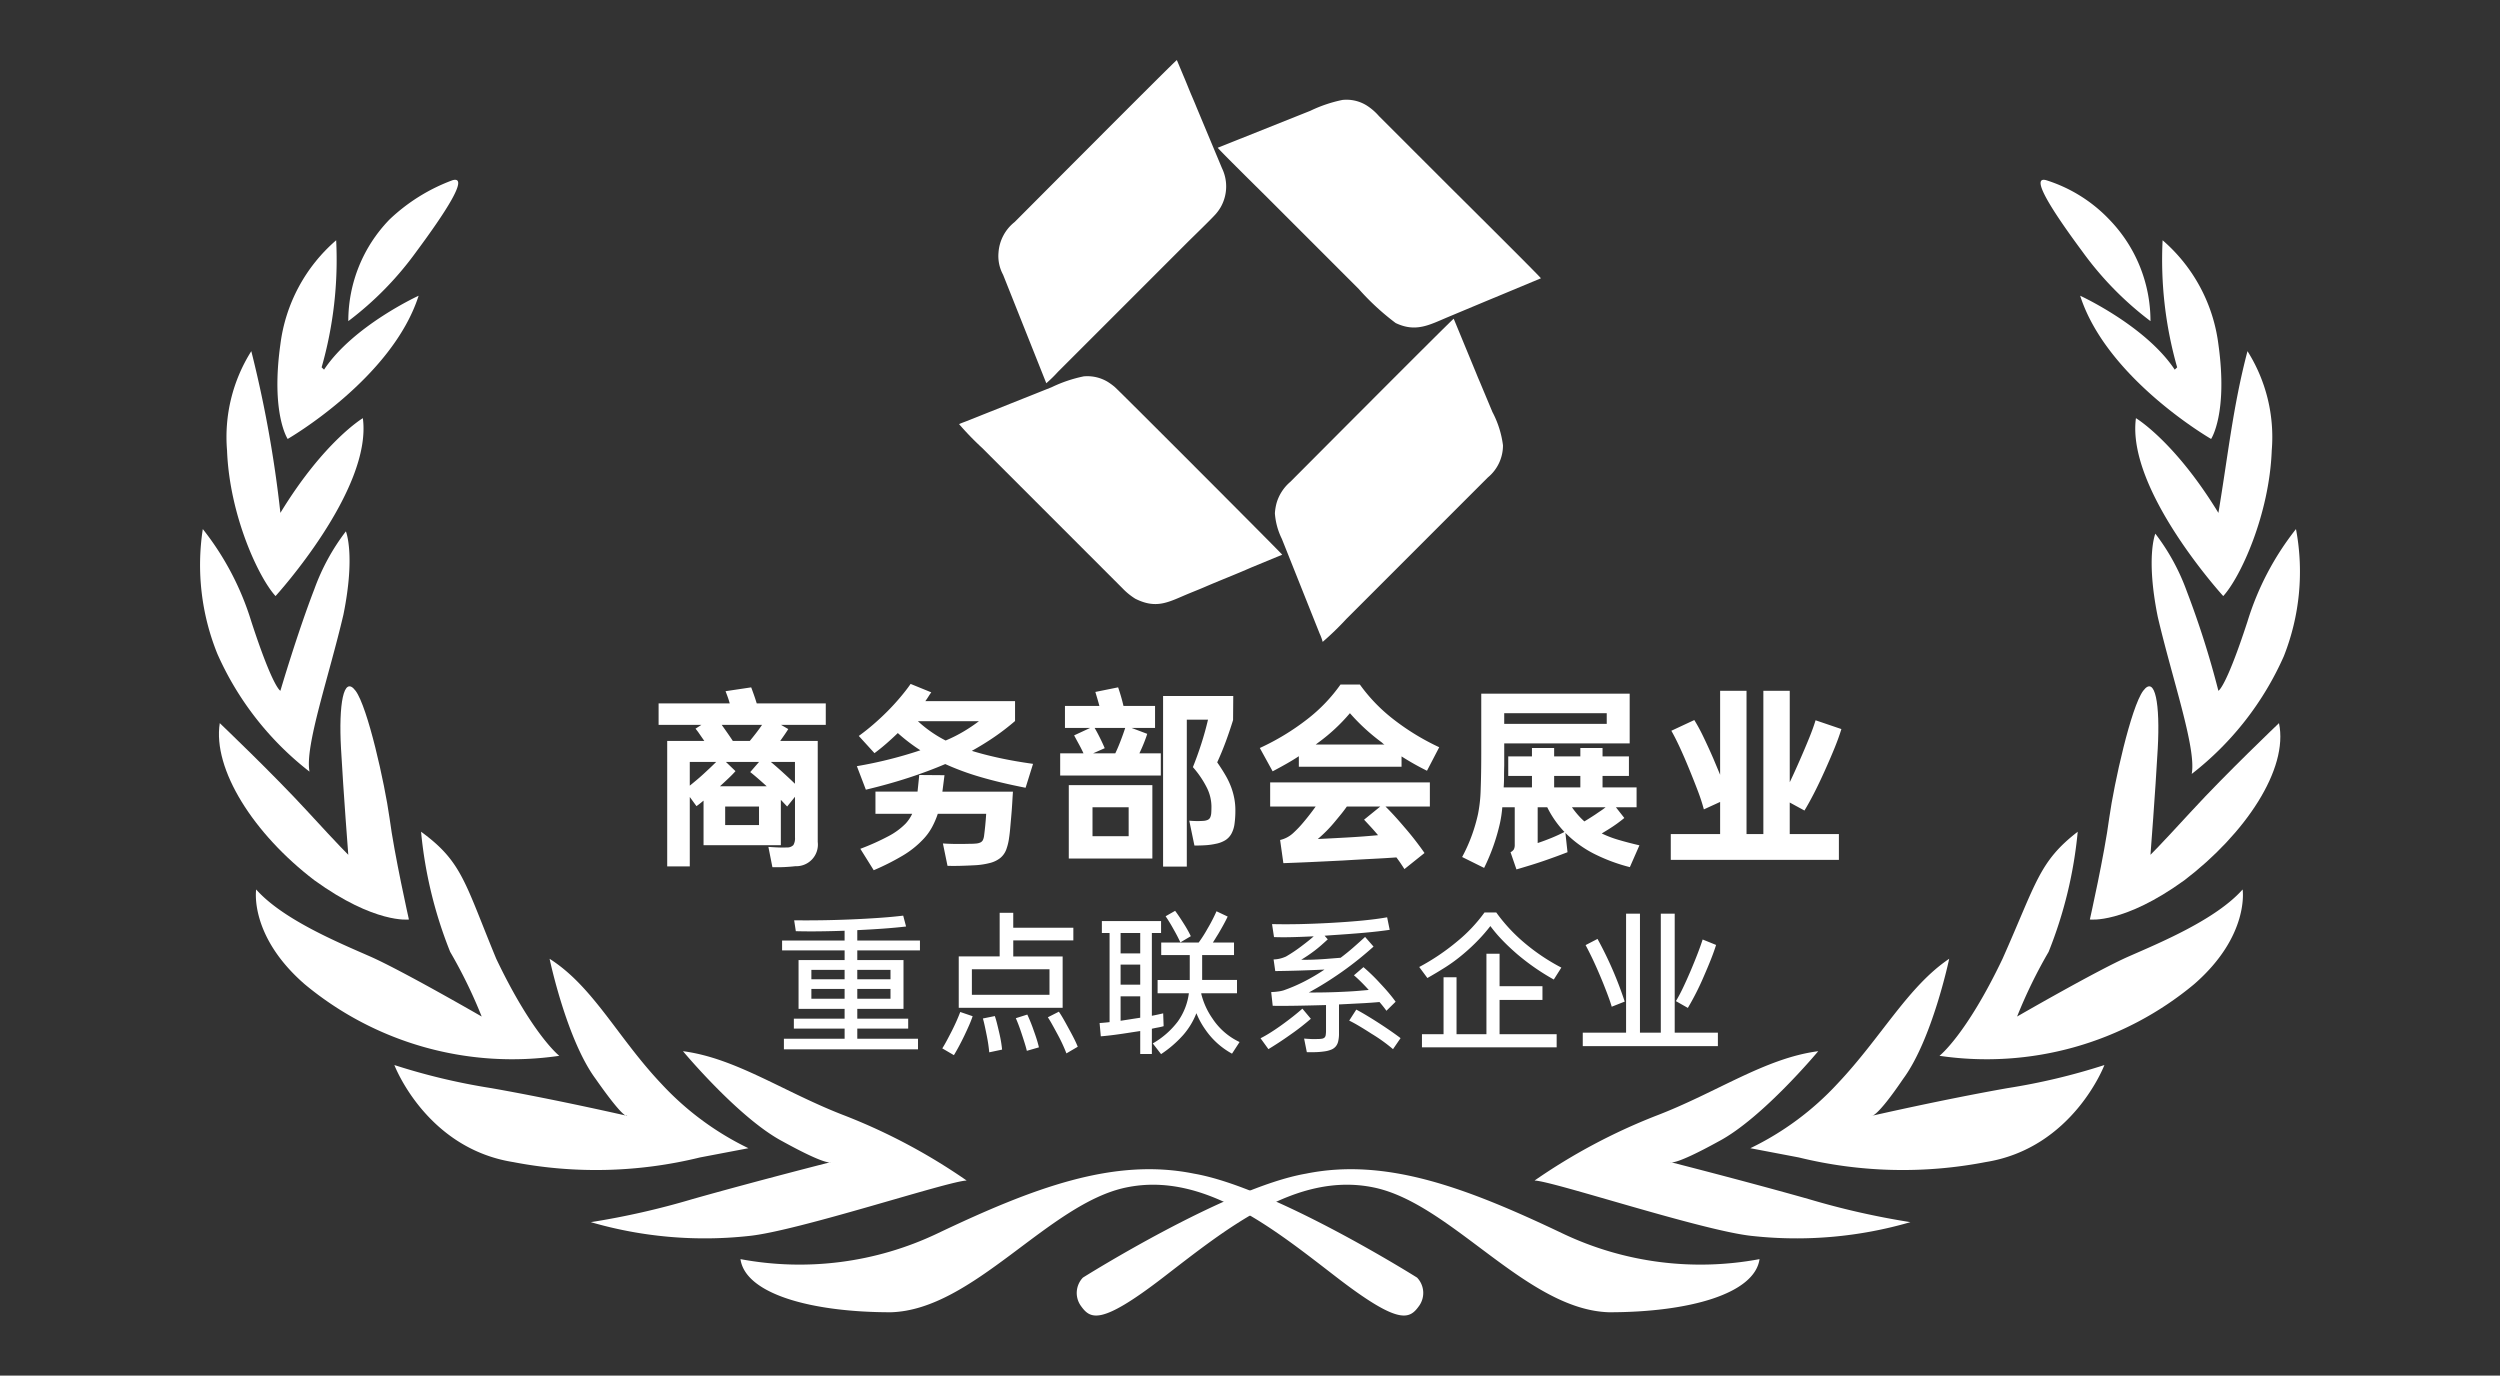
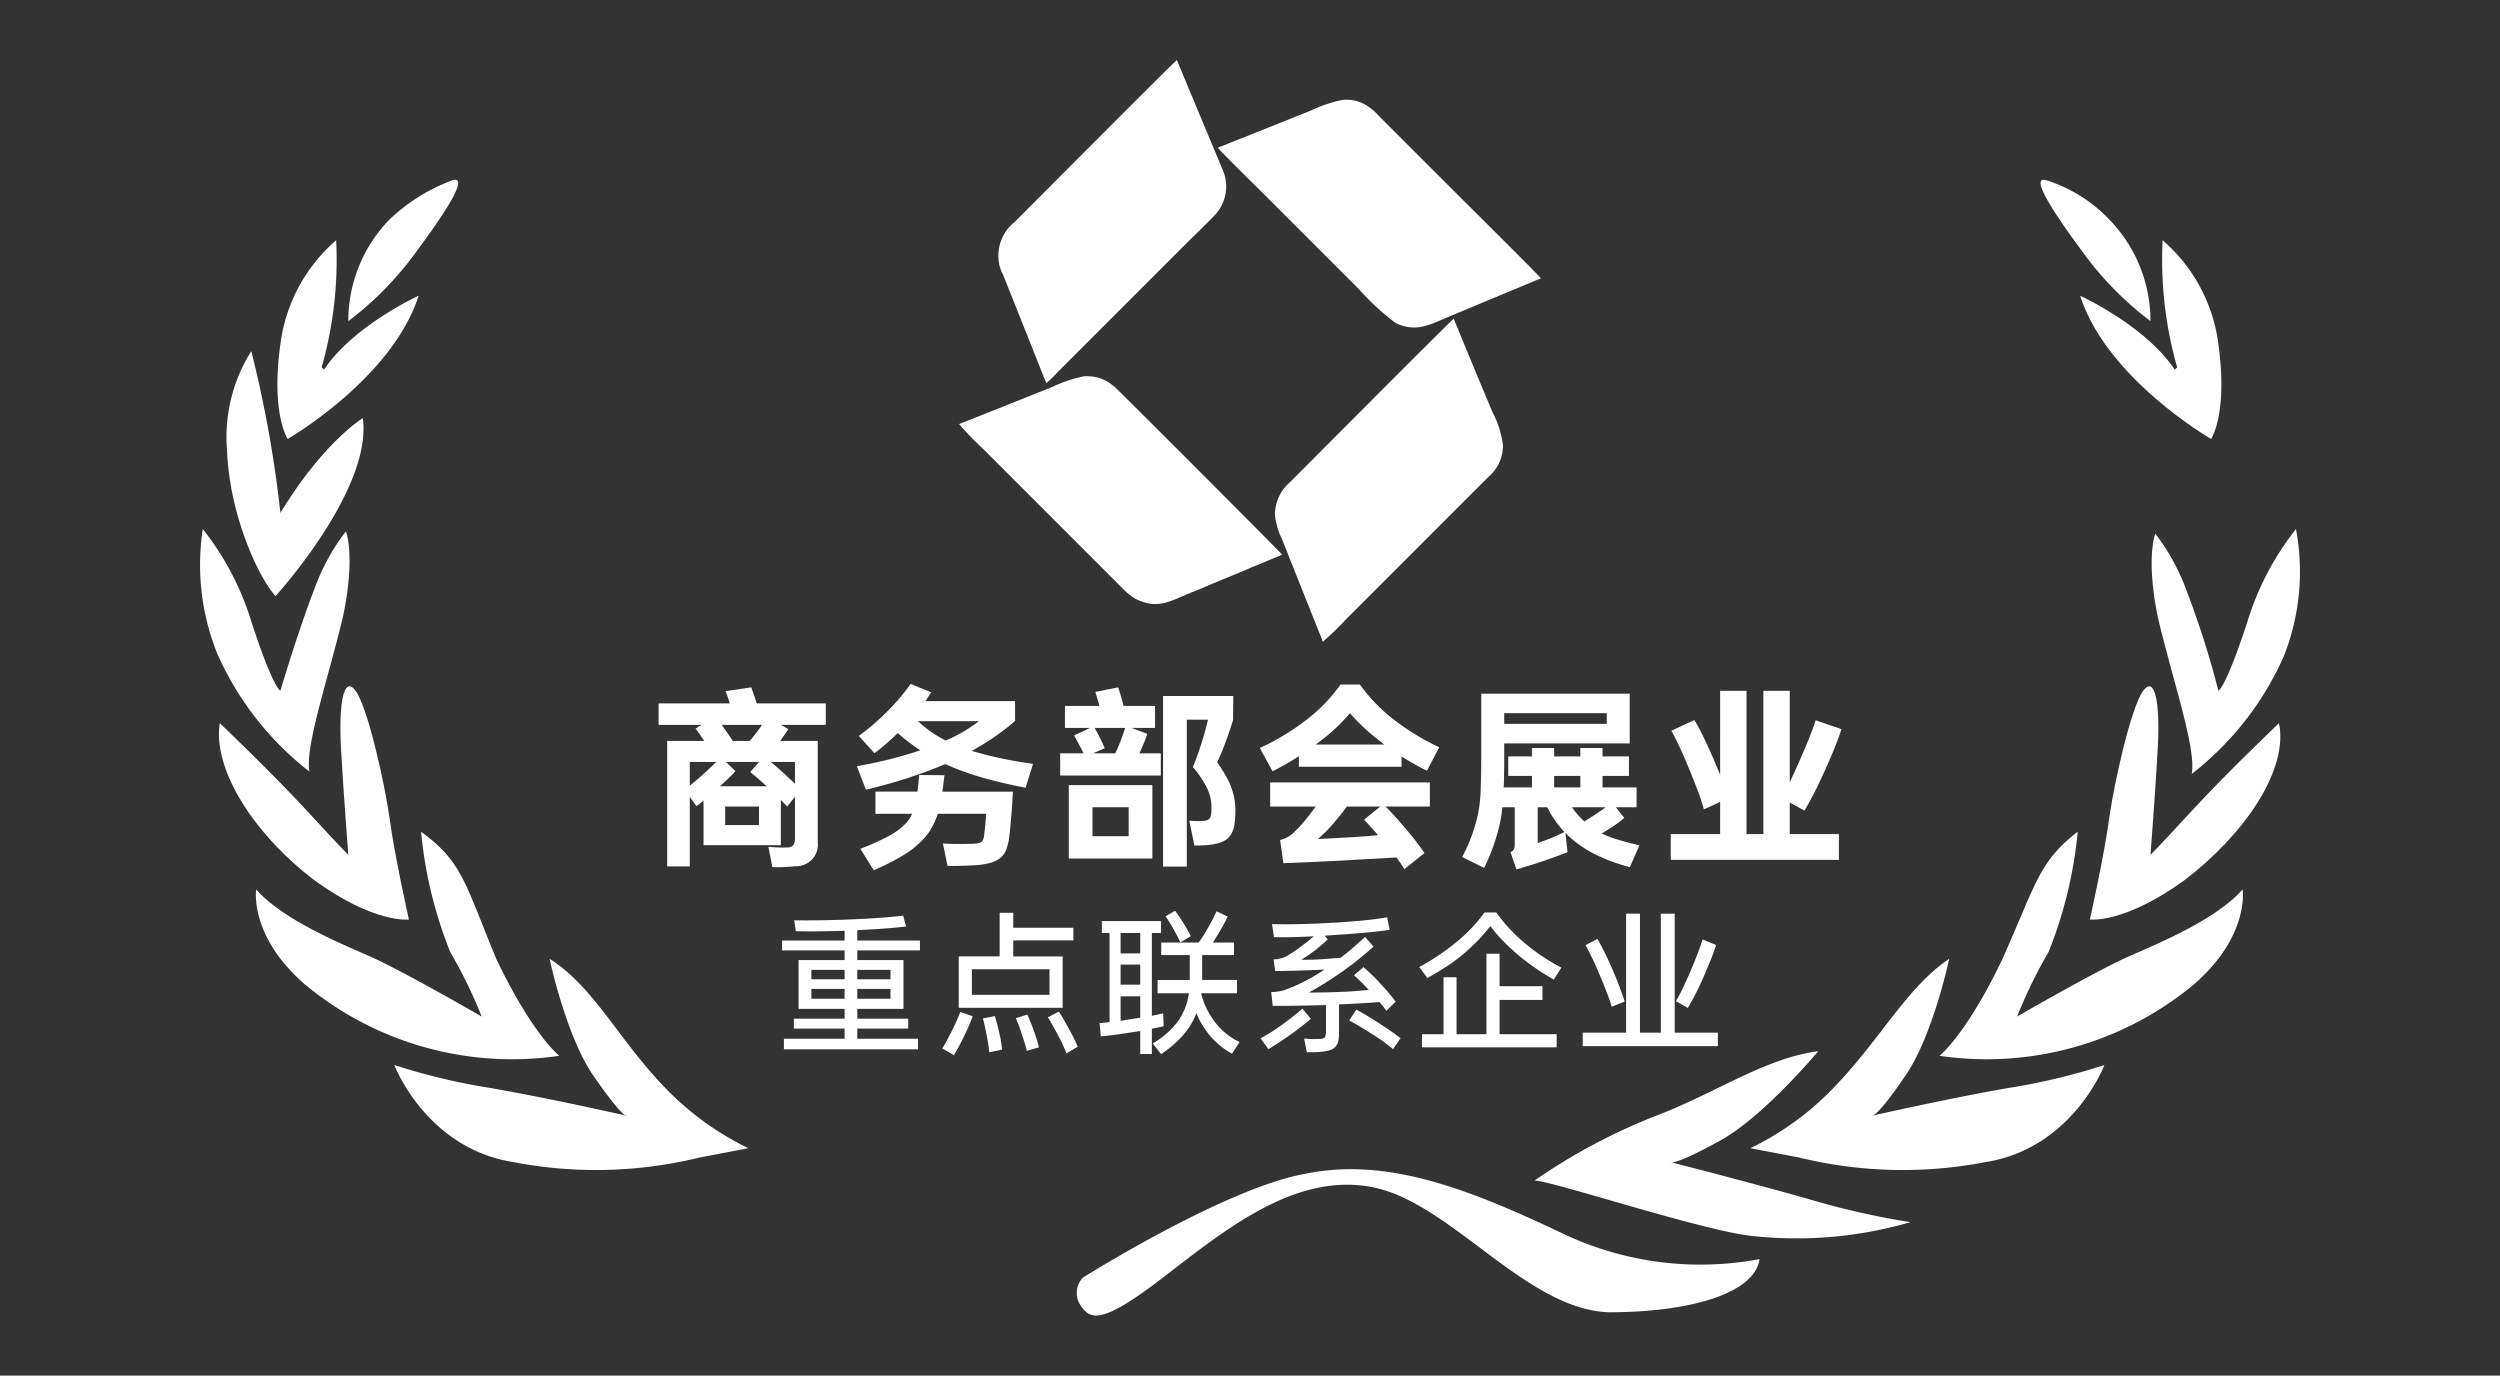
<svg xmlns="http://www.w3.org/2000/svg" viewBox="0 0 150.168 82.628">
  <rect x="0" y="0" width="150.168" height="82.628" fill="#333333" stroke="none" />
  <defs>
    <style>.cls-1{fill:#fff;fill-rule:evenodd;}.cls-2{fill:none;}</style>
  </defs>
  <g id="图层_2" data-name="图层 2">
    <g id="图层_1-2" data-name="图层 1">
      <path class="cls-1" d="M105.69,75.632a19.25,19.25,0,0,1-11.799-1.527c-5.827-2.775-10.634-4.58-15.441-3.608-4.807.833-13.402,6.245-13.402,6.245a1.334,1.334,0,0,0-.146,1.665c.583.833,1.165,1.249,4.953-1.665s8.012-6.384,12.673-5.412c4.662.971,9.177,7.355,14.13,7.494C101.466,78.824,105.398,77.714,105.69,75.632Z" />
      <path class="cls-1" d="M126.697,13.183a8.747,8.747,0,0,1,2.476,6.106,19.567,19.567,0,0,1-4.079-4.163c-1.748-2.359-3.204-4.58-2.185-4.302A8.918,8.918,0,0,1,126.697,13.183Z" />
      <path class="cls-1" d="M129.902,14.432a9.887,9.887,0,0,1,3.35,6.245c.583,4.163-.437,5.69-.437,5.69s-6.264-3.608-7.866-8.604c0,0,3.933,1.804,5.681,4.441l.146-.139A23.565,23.565,0,0,1,129.902,14.432Z" />
-       <path class="cls-1" d="M135,21.093a9.666,9.666,0,0,1,1.457,5.968c-.146,3.886-1.893,7.633-2.913,8.743,0,0-5.827-6.384-5.244-10.686,0,0,2.331,1.388,4.953,5.69C133.834,27.338,134.126,24.424,135,21.093Z" />
      <path class="cls-1" d="M137.913,31.779A16.948,16.948,0,0,0,135,37.33c-1.311,4.024-1.748,4.163-1.748,4.163a54.127,54.127,0,0,0-1.894-5.968,12.89,12.89,0,0,0-1.893-3.469s-.583,1.388.146,4.996c.874,3.747,2.331,7.91,2.039,9.437a18.353,18.353,0,0,0,5.535-7.077A13.801,13.801,0,0,0,137.913,31.779Z" />
      <path class="cls-1" d="M136.893,43.436s-3.204,3.053-5.244,5.274c-2.039,2.22-2.476,2.636-2.476,2.636s.291-3.747.437-6.384-.146-4.441-.874-3.469c-.728.971-1.748,5.551-2.039,7.633-.291,2.22-1.165,6.106-1.165,6.106s2.039.278,5.681-2.359C134.854,50.097,137.476,46.212,136.893,43.436Z" />
      <path class="cls-1" d="M124.803,49.959a25.903,25.903,0,0,1-1.748,7.216,29.417,29.417,0,0,0-1.894,3.886s4.807-2.776,6.701-3.608c1.894-.833,5.244-2.22,6.846-4.025,0,0,.437,2.776-2.913,5.69A19.484,19.484,0,0,1,116.5,63.42s1.602-1.249,3.787-5.829C122.327,53.012,122.472,51.763,124.803,49.959Z" />
      <path class="cls-1" d="M117.083,57.591s-1.02,4.857-2.768,7.216c-1.602,2.359-1.894,2.22-1.894,2.22s4.224-.971,8.158-1.665a38.11,38.11,0,0,0,5.827-1.388s-1.894,4.996-7.138,5.829a26.187,26.187,0,0,1-11.217-.278l-2.913-.555a17.446,17.446,0,0,0,5.244-3.886C113.004,62.31,114.606,59.257,117.083,57.591Z" />
      <path class="cls-1" d="M109.217,63.142s-3.35,4.025-5.972,5.412c-2.768,1.527-2.913,1.249-2.913,1.249s4.37,1.11,8.303,2.22a47.051,47.051,0,0,0,6.118,1.388,24.473,24.473,0,0,1-9.469.833c-2.913-.278-12.09-3.331-13.11-3.331a35.475,35.475,0,0,1,7.284-3.886C103.099,65.64,106.012,63.559,109.217,63.142Z" />
-       <path class="cls-1" d="M44.478,75.632a19.25,19.25,0,0,0,11.799-1.527c5.827-2.775,10.634-4.58,15.441-3.608,4.807.833,13.401,6.245,13.401,6.245a1.333,1.333,0,0,1,.146,1.665c-.583.833-1.165,1.249-4.953-1.665-3.787-2.914-8.011-6.384-12.673-5.412-4.661.971-9.177,7.355-14.13,7.494C48.702,78.824,44.769,77.714,44.478,75.632Z" />
      <path class="cls-1" d="M23.398,13.183a8.747,8.747,0,0,0-2.476,6.106,19.565,19.565,0,0,0,4.079-4.163c1.748-2.359,3.205-4.58,2.185-4.302A11.049,11.049,0,0,0,23.398,13.183Z" />
      <path class="cls-1" d="M20.193,14.432a9.887,9.887,0,0,0-3.35,6.245c-.583,4.163.437,5.69.437,5.69s6.264-3.608,7.866-8.604c0,0-3.933,1.804-5.681,4.441l-.146-.139A23.565,23.565,0,0,0,20.193,14.432Z" />
      <path class="cls-1" d="M15.095,21.093a9.665,9.665,0,0,0-1.457,5.968c.146,3.886,1.894,7.633,2.913,8.743,0,0,5.827-6.384,5.244-10.686,0,0-2.331,1.388-4.953,5.69A71.544,71.544,0,0,0,15.095,21.093Z" />
      <path class="cls-1" d="M12.182,31.779A16.946,16.946,0,0,1,15.095,37.33c1.311,4.024,1.748,4.163,1.748,4.163s1.02-3.469,2.039-6.106a12.887,12.887,0,0,1,1.894-3.47s.583,1.388-.146,4.996c-.874,3.747-2.331,7.91-2.039,9.437a18.354,18.354,0,0,1-5.535-7.077A14.233,14.233,0,0,1,12.182,31.779Z" />
      <path class="cls-1" d="M13.201,43.436s3.205,3.053,5.244,5.274c2.039,2.22,2.476,2.636,2.476,2.636s-.291-3.747-.437-6.384c-.146-2.637.146-4.441.874-3.469.728.971,1.748,5.551,2.039,7.633.291,2.22,1.165,6.106,1.165,6.106s-2.039.278-5.681-2.359C15.241,50.097,12.764,46.212,13.201,43.436Z" />
      <path class="cls-1" d="M25.292,49.959a25.9,25.9,0,0,0,1.748,7.216,29.417,29.417,0,0,1,1.894,3.886s-4.807-2.776-6.701-3.608c-1.894-.833-5.244-2.22-6.846-4.025,0,0-.437,2.776,2.913,5.69a19.485,19.485,0,0,0,15.295,4.302s-1.602-1.249-3.787-5.829C27.914,53.012,27.768,51.763,25.292,49.959Z" />
      <path class="cls-1" d="M33.012,57.591s1.02,4.857,2.767,7.216c1.748,2.498,1.894,2.22,1.894,2.22s-4.224-.971-8.158-1.665a38.11,38.11,0,0,1-5.827-1.388s1.894,4.996,7.138,5.829a26.187,26.187,0,0,0,11.217-.278l2.913-.555a17.446,17.446,0,0,1-5.244-3.886C37.091,62.31,35.634,59.257,33.012,57.591Z" />
-       <path class="cls-1" d="M41.024,63.142s3.351,4.025,5.973,5.412c2.768,1.527,2.913,1.249,2.913,1.249s-4.37,1.11-8.303,2.22a47.05,47.05,0,0,1-6.118,1.388,24.471,24.471,0,0,0,9.468.833c2.913-.278,12.09-3.331,13.11-3.331a35.465,35.465,0,0,0-7.283-3.886C47.142,65.64,44.229,63.559,41.024,63.142Z" />
      <path class="cls-1" d="M57.609,25.476a17.488,17.488,0,0,0,1.383,1.428l8.434,8.434a3.941,3.941,0,0,0,.766.625c1.322.665,2.049.168,3.27-.332.314-.129.607-.244.922-.38.908-.392,1.895-.773,2.774-1.162l1.863-.77c-.068-.102-9.809-9.863-10.07-10.082a3.879,3.879,0,0,0-.411-.299,2.375,2.375,0,0,0-1.444-.331,8.252,8.252,0,0,0-1.924.651l-5.098,2.033C57.92,25.352,57.748,25.41,57.609,25.476Z" />
      <path class="cls-1" d="M76.579,30.833a4.122,4.122,0,0,0,.418,1.534l2.084,5.225c.067.167.126.314.186.465a2.777,2.777,0,0,1,.182.499A17.605,17.605,0,0,0,80.877,37.173l8.493-8.493a2.497,2.497,0,0,0,.91-1.931,5.867,5.867,0,0,0-.634-2l-.777-1.857c-.07-.157-.13-.304-.192-.459l-1.357-3.289c-.179.12-9.021,9.006-9.818,9.803a2.636,2.636,0,0,0-.824,1.277A3.165,3.165,0,0,0,76.579,30.833Z" />
      <path class="cls-1" d="M59.977,15.178a2.354,2.354,0,0,0,.275,1.323l2.596,6.519a8.263,8.263,0,0,0,.703-.688l.71-.71,7.028-7.028c.384-.384,1.436-1.396,1.746-1.746a2.672,2.672,0,0,0,.295-.415,2.517,2.517,0,0,0,.07-2.332L71.857,6.406c-.129-.324-.268-.631-.394-.938-.129-.314-.244-.607-.38-.922l-.393-.939c-.177.119-8.958,8.943-9.743,9.729A2.559,2.559,0,0,0,59.977,15.178Z" />
      <path class="cls-1" d="M73.146,8.875c.098.147,2.623,2.638,2.819,2.833l5.652,5.652a14.939,14.939,0,0,0,2.217,2.044c1.222.581,2.038.104,3.149-.362l2.316-.969c.152-.061.293-.123.461-.19l2.799-1.167c-.112-.167-5.428-5.442-5.556-5.571L82.83,6.973a3.399,3.399,0,0,0-.747-.644,2.296,2.296,0,0,0-1.451-.325,8.251,8.251,0,0,0-1.923.651Z" />
      <path class="cls-1" d="M42.306,44.505q-.161-.23-.299-.431a3.206,3.206,0,0,0-.23-.304l.356-.23H39.56v-1.287h4.274q-.057-.207-.126-.396-.069-.19-.126-.339l1.54-.23q.069.184.161.442.092.259.172.523h4.147v1.287H46.913l.436.253c-.061.1-.134.211-.218.333q-.127.184-.265.379H49.119v6.066a1.299,1.299,0,0,1-1.344,1.459q-.298.035-.655.052-.356.017-.724.006l-.241-1.218q.31.023.598.034.287.012.494,0a.515.515,0,0,0,.408-.143.789.789,0,0,0,.098-.454V47.86l-.471.586-.379-.402v2.723H42.26v-2.677q-.23.196-.425.333l-.402-.551v4.17H40.077V44.505Zm3.286,1.264H43.605l.574.551q-.161.184-.408.419-.247.236-.523.488h2.804q-.265-.241-.523-.465-.258-.224-.465-.385l.529-.609Zm-2.034,3.791h2.034V48.446H43.559v1.114Zm-.207-6.02q.172.241.356.505.184.264.31.46h1.022q.172-.207.368-.46.195-.253.368-.505Zm-1.919,3.653q.184-.149.391-.322.207-.172.414-.362.207-.19.408-.379.201-.19.374-.362H41.433v1.425Zm4.871-1.425q.345.287.73.638.385.35.718.672V45.769Zm5.168.253a25.64,25.64,0,0,0,3.814-.954,10.564,10.564,0,0,1-1.356-1.034q-.345.333-.695.638-.35.304-.707.569l-.942-1.034q.46-.333.89-.706.431-.373.81-.753.402-.402.781-.85.379-.448.632-.816l1.241.506q-.092.126-.178.264-.086.138-.178.264h5.388V43.31a14.152,14.152,0,0,1-1.229.948q-.643.442-1.367.844.747.23,1.643.425.896.196,2.034.356l-.448,1.436q-1.528-.299-2.7-.643a15.811,15.811,0,0,1-2.126-.781q-1.023.437-2.2.822-1.178.385-2.568.718l-.54-1.413Zm3.642,1.528H52.586V48.882h2.206a2.291,2.291,0,0,1-.391.586,4.121,4.121,0,0,1-1.011.747,14.279,14.279,0,0,1-1.712.77l.804,1.287a14.496,14.496,0,0,0,1.752-.884,5.629,5.629,0,0,0,1.2-.954,3.4,3.4,0,0,0,.534-.718,4.97,4.97,0,0,0,.362-.833h2.907q-.023.379-.058.724-.035.345-.069.598a.847.847,0,0,1-.069.253.324.324,0,0,1-.144.143.758.758,0,0,1-.276.069q-.178.017-.466.017-.425.012-.81.006-.385-.006-.707-.029l.276,1.344q.344.011.776,0,.431-.012.844-.034a4.483,4.483,0,0,0,.954-.144,1.627,1.627,0,0,0,.609-.304,1.204,1.204,0,0,0,.345-.494,3.235,3.235,0,0,0,.172-.712q.035-.218.064-.551.029-.333.063-.712.035-.379.058-.77.023-.391.046-.735H56.607l.126-.988-1.516-.012-.103 1Zm.023-4.228a7.454,7.454,0,0,0,1.666,1.16,8.852,8.852,0,0,0,1.114-.563,9.843,9.843,0,0,0,.885-.597Zm18.942-1.516-.011,1.447q-.207.667-.442,1.304-.236.637-.511,1.235.287.413.5.781a4.599,4.599,0,0,1,.339.713,4.231,4.231,0,0,1,.189.683,3.777,3.777,0,0,1,.063.695,5.778,5.778,0,0,1-.052.833,1.687,1.687,0,0,1-.19.592,1.071,1.071,0,0,1-.368.385,1.71,1.71,0,0,1-.574.213,3.826,3.826,0,0,1-.563.081q-.31.023-.712.023l-.31-1.494q.276.023.482.023c.138,0,.253-.004.345-.011a.763.763,0,0,0,.287-.063.31.31,0,0,0,.149-.155.8.8,0,0,0,.058-.264q.011-.161.011-.402a2.579,2.579,0,0,0-.264-1.086,5.769,5.769,0,0,0-.85-1.258q.276-.689.505-1.402.23-.712.402-1.448H71.288v8.823H69.863V41.805Zm-6.916-.517q.081.23.167.523.086.293.155.592h1.896v1.321H67.968l.942.356q-.057.195-.184.517-.127.322-.287.655h1.287v1.333H63.682V45.252h1.401q-.126-.276-.293-.58-.167-.304-.27-.5l.965-.448H63.969V42.402h2.068q-.058-.218-.121-.431-.063-.212-.121-.408l1.367-.276Zm2.057,5.871v4.412H64.199V47.159Zm-3.596,3.067h2.172V48.491H65.624v1.735Zm.035-4.974h1.333q.161-.333.321-.753.161-.419.276-.775H65.75q.138.23.31.575.172.344.298.643l-.701.31ZM76.892,50.456a1.724,1.724,0,0,0,.77-.402,6.621,6.621,0,0,0,.66-.695q.362-.431.707-.913H76.295V46.998h9.593v1.448H83.222q.483.471,1.126,1.229.379.436.701.856.321.419.517.707l-1.206.965q-.103-.161-.218-.333-.115-.172-.264-.368-.644.046-1.436.086-.792.04-1.746.098-1.137.057-2.034.098-.896.04-1.574.063l-.195-1.39ZM75.674,44.93a14.488,14.488,0,0,0,2.849-1.729,9.717,9.717,0,0,0,1.999-2.085h1.16a10.038,10.038,0,0,0,1.953,2.039,14.256,14.256,0,0,0,2.815,1.729l-.735,1.413a16.098,16.098,0,0,1-1.528-.862v.621H78.018v-.632q-.367.241-.764.465-.396.224-.81.442L75.674,44.93Zm7.238,3.515H80.902q-.161.23-.333.442-.173.213-.345.419a8.121,8.121,0,0,1-1.068,1.091q.976-.046,1.878-.098.902-.052,1.741-.132-.241-.287-.454-.517-.213-.23-.385-.414l.977-.793ZM79.029,44.723h4.136a.455.455,0,0,1-.149-.115,11.996,11.996,0,0,1-1.93-1.769,10.871,10.871,0,0,1-1.873,1.746l-.184.138Zm12.991.712V44.93h1.333v.505h1.574V44.93H96.26v.505h1.585v1.172H96.26v.689h2.045v1.195H97.064l.505.643q-.195.161-.431.333-.236.172-.569.379l-.356.218a6.546,6.546,0,0,0,1.011.385q.563.167,1.252.327l-.575,1.31a10.477,10.477,0,0,1-2.212-.833,6.688,6.688,0,0,1-1.66-1.224l.127,1.161q-.356.138-.701.264-.344.126-.712.253-.367.127-.775.253-.408.126-.879.264l-.356-1.034a.49.49,0,0,0,.201-.172.612.612,0,0,0,.052-.287V48.491h-.747a7.276,7.276,0,0,1-.138.942,11.996,11.996,0,0,1-.954,2.7l-1.321-.655a9.808,9.808,0,0,0,.597-1.339,10.094,10.094,0,0,0,.356-1.235,8.67,8.67,0,0,0,.161-1.488q.035-.913.035-2.165V41.667h8.915v2.987H90.355v1.321q-.011.368-.011.695,0,.327-.023.626h1.7v-.689H90.596V45.435Zm-1.666-1.953h6.158v-.643h-6.158v.643Zm3.619,6.491a5.955,5.955,0,0,1-1.034-1.482h-.575v2.148q.379-.126.793-.293.413-.167.816-.373Zm-.62-2.677h1.574v-.689H93.353v.689Zm2.47,1.631q.184-.126.339-.23.155-.104.281-.207H94.422a5.357,5.357,0,0,0,.345.442,4.448,4.448,0,0,0,.402.408q.287-.172.655-.413Zm5.949-5.676a10.412,10.412,0,0,1,.534.983q.282.58.603,1.315l.414.988V41.495h1.586v8.605h1.011V41.495h1.585v5.492q.138-.287.287-.615t.31-.695q.322-.735.569-1.344.247-.609.385-1.068l1.551.528q-.149.494-.391,1.092-.241.597-.597,1.39-.356.792-.661,1.384-.304.591-.569,1.028l-.885-.482v1.895h2.953v1.551H100.359V50.1h2.964V48.17l-.977.448a10.863,10.863,0,0,0-.344-1.063q-.219-.58-.529-1.339-.31-.758-.58-1.339-.27-.58-.5-.982Z" />
      <path class="cls-1" d="M50.733,61.188v-.59H47.967V57.668h2.767v-.581H46.978v-.59h3.755v-.59q-.771.027-1.51.036-.739.009-1.42-.009l-.1-.653q.816.009,1.692-.004.876-.014,1.728-.05.853-.036,1.651-.091.799-.054,1.479-.136l.172.653q-.626.073-1.374.127-.748.054-1.556.091v.626h3.764v.59H51.495v.581h2.776v2.93H51.495v.59h3.057v.599H51.495v.608h3.647v.635H47.087v-.635h3.647v-.608H47.685v-.599Zm2.757-1.197v-.59H51.495v.59Zm-4.753,0h1.996v-.59H48.737v.59Zm2.757-1.733V58.82h1.996v-.562Zm-2.757.562h1.996v-.562H48.737V58.82Zm11.31-1.37V54.829h.816v.898h3.61v.762H60.864v.962h2.966v3.084H57.589V57.45Zm-1.669,2.304h4.662v-1.533H58.378v1.533Zm-1.778,3.22q.127-.2.268-.463.141-.263.313-.599.172-.345.295-.626.122-.281.204-.499l.744.254q-.082.245-.204.526-.123.281-.304.662-.181.372-.336.658-.154.286-.281.494l-.699-.408Zm7.003-2.204q.127.181.277.444.15.263.331.599.181.327.313.59.131.263.213.472l-.68.399a9.654,9.654,0,0,0-.517-1.116q-.181-.336-.327-.599-.145-.263-.272-.454l.662-.336Zm-3.846.263q.063.182.127.431.063.25.136.567.072.308.113.562.041.254.059.454l-.771.163q-.018-.199-.054-.454-.036-.254-.1-.572-.063-.318-.118-.567-.054-.25-.109-.44l.717-.145Zm1.95-.091a9.649,9.649,0,0,1,.39.971q.109.299.186.549.077.25.122.449l-.726.209q-.045-.191-.122-.44-.077-.25-.177-.549-.1-.308-.191-.549-.091-.24-.172-.422l.689-.218Zm8.035-5.615v.717h-.553v4.971q.191-.036.358-.073.168-.036.322-.073l.027.771a3.154,3.154,0,0,1-.331.077q-.177.032-.376.077v1.515h-.699V61.931l-.481.073q-1.188.191-1.887.245l-.072-.798q.281-.018.599-.054V56.044h-.463v-.717Zm-.499,7.347.499.644a6.754,6.754,0,0,0,1.333-1.152,4.417,4.417,0,0,0,.789-1.306,4.815,4.815,0,0,0,.535.98,4.624,4.624,0,0,0,1.605,1.451l.454-.699a3.962,3.962,0,0,1-1.624-1.406,4.466,4.466,0,0,1-.68-1.497.018.018,0,0,1,.004-.014.019.019,0,0,0,.004-.014h2.141v-.798H72.21V57.369h1.914v-.753H72.853q.072-.109.15-.236.077-.127.168-.272.372-.626.572-1.052l-.671-.318a10.012,10.012,0,0,1-.544,1.052,7.877,7.877,0,0,1-.526.825H69.751v.753h1.714v1.497H69.534v.798h1.878a3.743,3.743,0,0,1-.662,1.692,4.991,4.991,0,0,1-1.506,1.32Zm-1.288-1.46.535-.082V59.845H67.311v1.47l.644-.1Zm-.644-3.946h1.179V56.044H67.311v1.225Zm0,1.878h1.179V57.94H67.311v1.206Zm3.275-4.436q.218.29.508.753a6.98,6.98,0,0,1,.435.771l-.626.372q-.073-.154-.172-.349-.1-.195-.245-.449a8.952,8.952,0,0,0-.471-.771l.572-.327Zm5.912,2.921a1.8,1.8,0,0,0,.44-.064,2.225,2.225,0,0,0,.304-.109,8.989,8.989,0,0,0,1.007-.68q.181-.136.345-.268.163-.131.318-.268-.735.036-1.329.05-.594.014-1.057-.004l-.118-.78q.807.018,1.66,0,.853-.018,1.869-.073,1.116-.063,1.946-.145.83-.082,1.438-.191l.154.753q-.671.1-1.542.177-.871.077-2.005.15l-.363.027.191.218q-.218.2-.404.363-.186.163-.376.308-.191.145-.39.281-.199.136-.426.272.363.009.721-.005.358-.013.739-.041l.907-.072q.399-.299.762-.617.363-.318.708-.635l.508.581q-.435.39-.902.766-.467.376-.993.748-.517.363-1.011.671-.495.308-.984.572,1.125.009,2.304-.054.363-.018.685-.045.322-.027.612-.054-.263-.291-.485-.508-.222-.218-.404-.372l.572-.49a11.173,11.173,0,0,1,1.016.989q.309.327.535.599.227.272.381.49l-.553.544q-.082-.118-.186-.249-.104-.131-.231-.277-.49.046-1.098.077-.608.032-1.333.068v1.832a2.071,2.071,0,0,1-.05.39.722.722,0,0,1-.141.295.688.688,0,0,1-.268.195,1.656,1.656,0,0,1-.422.109,4.459,4.459,0,0,1-.54.045q-.304.009-.512,0l-.163-.816q.209.018.417.027a3.706,3.706,0,0,0,.372,0,1.668,1.668,0,0,0,.277-.018.309.309,0,0,0,.159-.068.263.263,0,0,0,.073-.154,1.741,1.741,0,0,0,.018-.286V60.371q-.998.027-1.796.041-.798.013-1.406.004l-.091-.826a3.187,3.187,0,0,0,.363-.027,2.119,2.119,0,0,0,.372-.072,9.819,9.819,0,0,0,1.197-.508,11.836,11.836,0,0,0,1.27-.744q-.753.036-1.488.059-.735.023-1.47.032l-.1-.699Zm4.971,3.012-.426.662q.263.127.599.327.336.199.744.463a9.792,9.792,0,0,1,1.288.925l.454-.662q-.199-.154-.531-.386-.331-.231-.708-.476-.376-.245-.753-.472-.376-.227-.667-.381Zm-5.751,1.723.472.653q.299-.181.626-.395.327-.213.671-.458.354-.245.667-.49.313-.245.585-.481l-.508-.608q-.245.218-.567.472-.322.254-.662.499-.34.245-.676.458a6.894,6.894,0,0,1-.608.349ZM90.075,57.287v1.95h2.576v.825H90.075v2.059h3.429v.789H85.413v-.789h1.297V58.702h.78v3.42h1.796V57.287Zm-4.826.798.49.662q.562-.318,1.098-.658a9.797,9.797,0,0,0,1.061-.785,11.494,11.494,0,0,0,.93-.871,10.073,10.073,0,0,0,.694-.807,8.398,8.398,0,0,0,.708.835q.408.426.925.871a13.721,13.721,0,0,0,2.177,1.506l.454-.717a12.057,12.057,0,0,1-2.272-1.533,9.999,9.999,0,0,1-1.637-1.778h-.708a9.183,9.183,0,0,1-1.633,1.732,13.275,13.275,0,0,1-2.286,1.542Zm12.425,3.946V54.883h.834v7.148h1.252V54.883h.835v7.148h2.594v.807H95.072v-.807Zm2.993-1.896.717.408a15.966,15.966,0,0,0,.952-1.878q.273-.626.449-1.075.177-.449.295-.83l-.807-.327q-.227.716-.735,1.914-.254.59-.463,1.025-.209.435-.408.762Zm-4.708-3.737-.717.372q.181.336.395.78.213.444.467,1.043.127.299.227.549.099.25.186.476.086.227.159.431.072.204.136.422l.78-.308a22.202,22.202,0,0,0-1.633-3.764Z" />
      <rect class="cls-2" width="150.168" height="82.628" />
    </g>
  </g>
</svg>